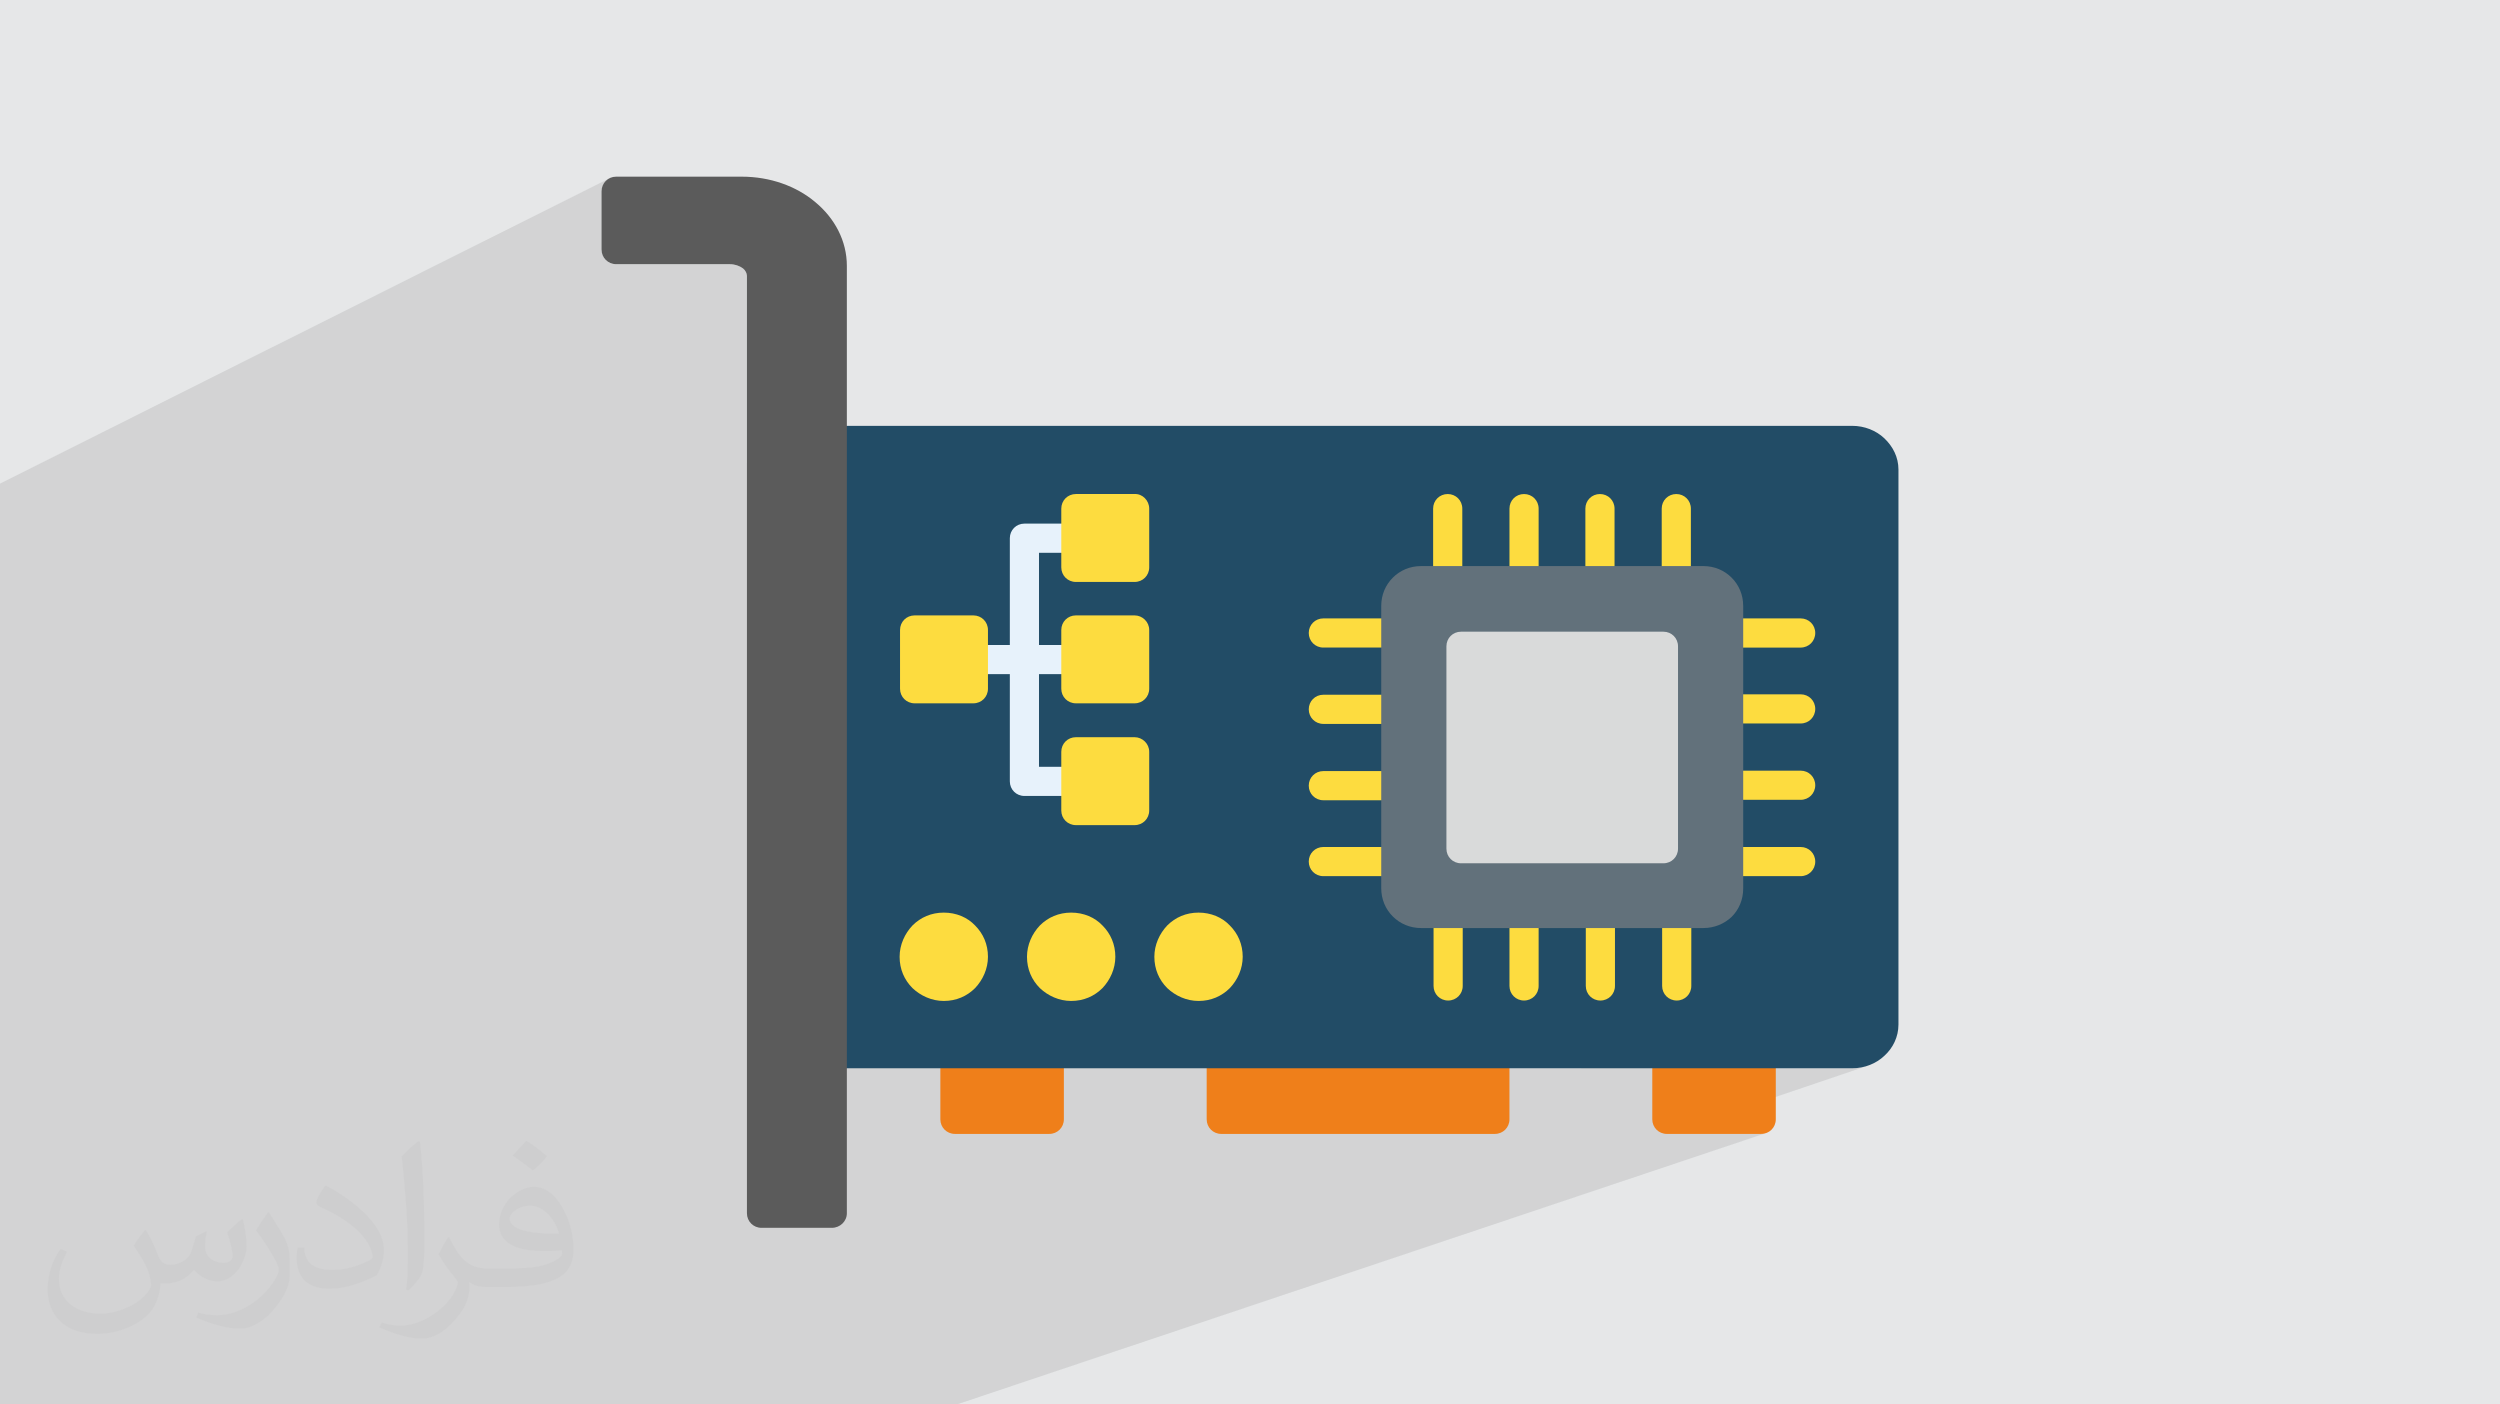
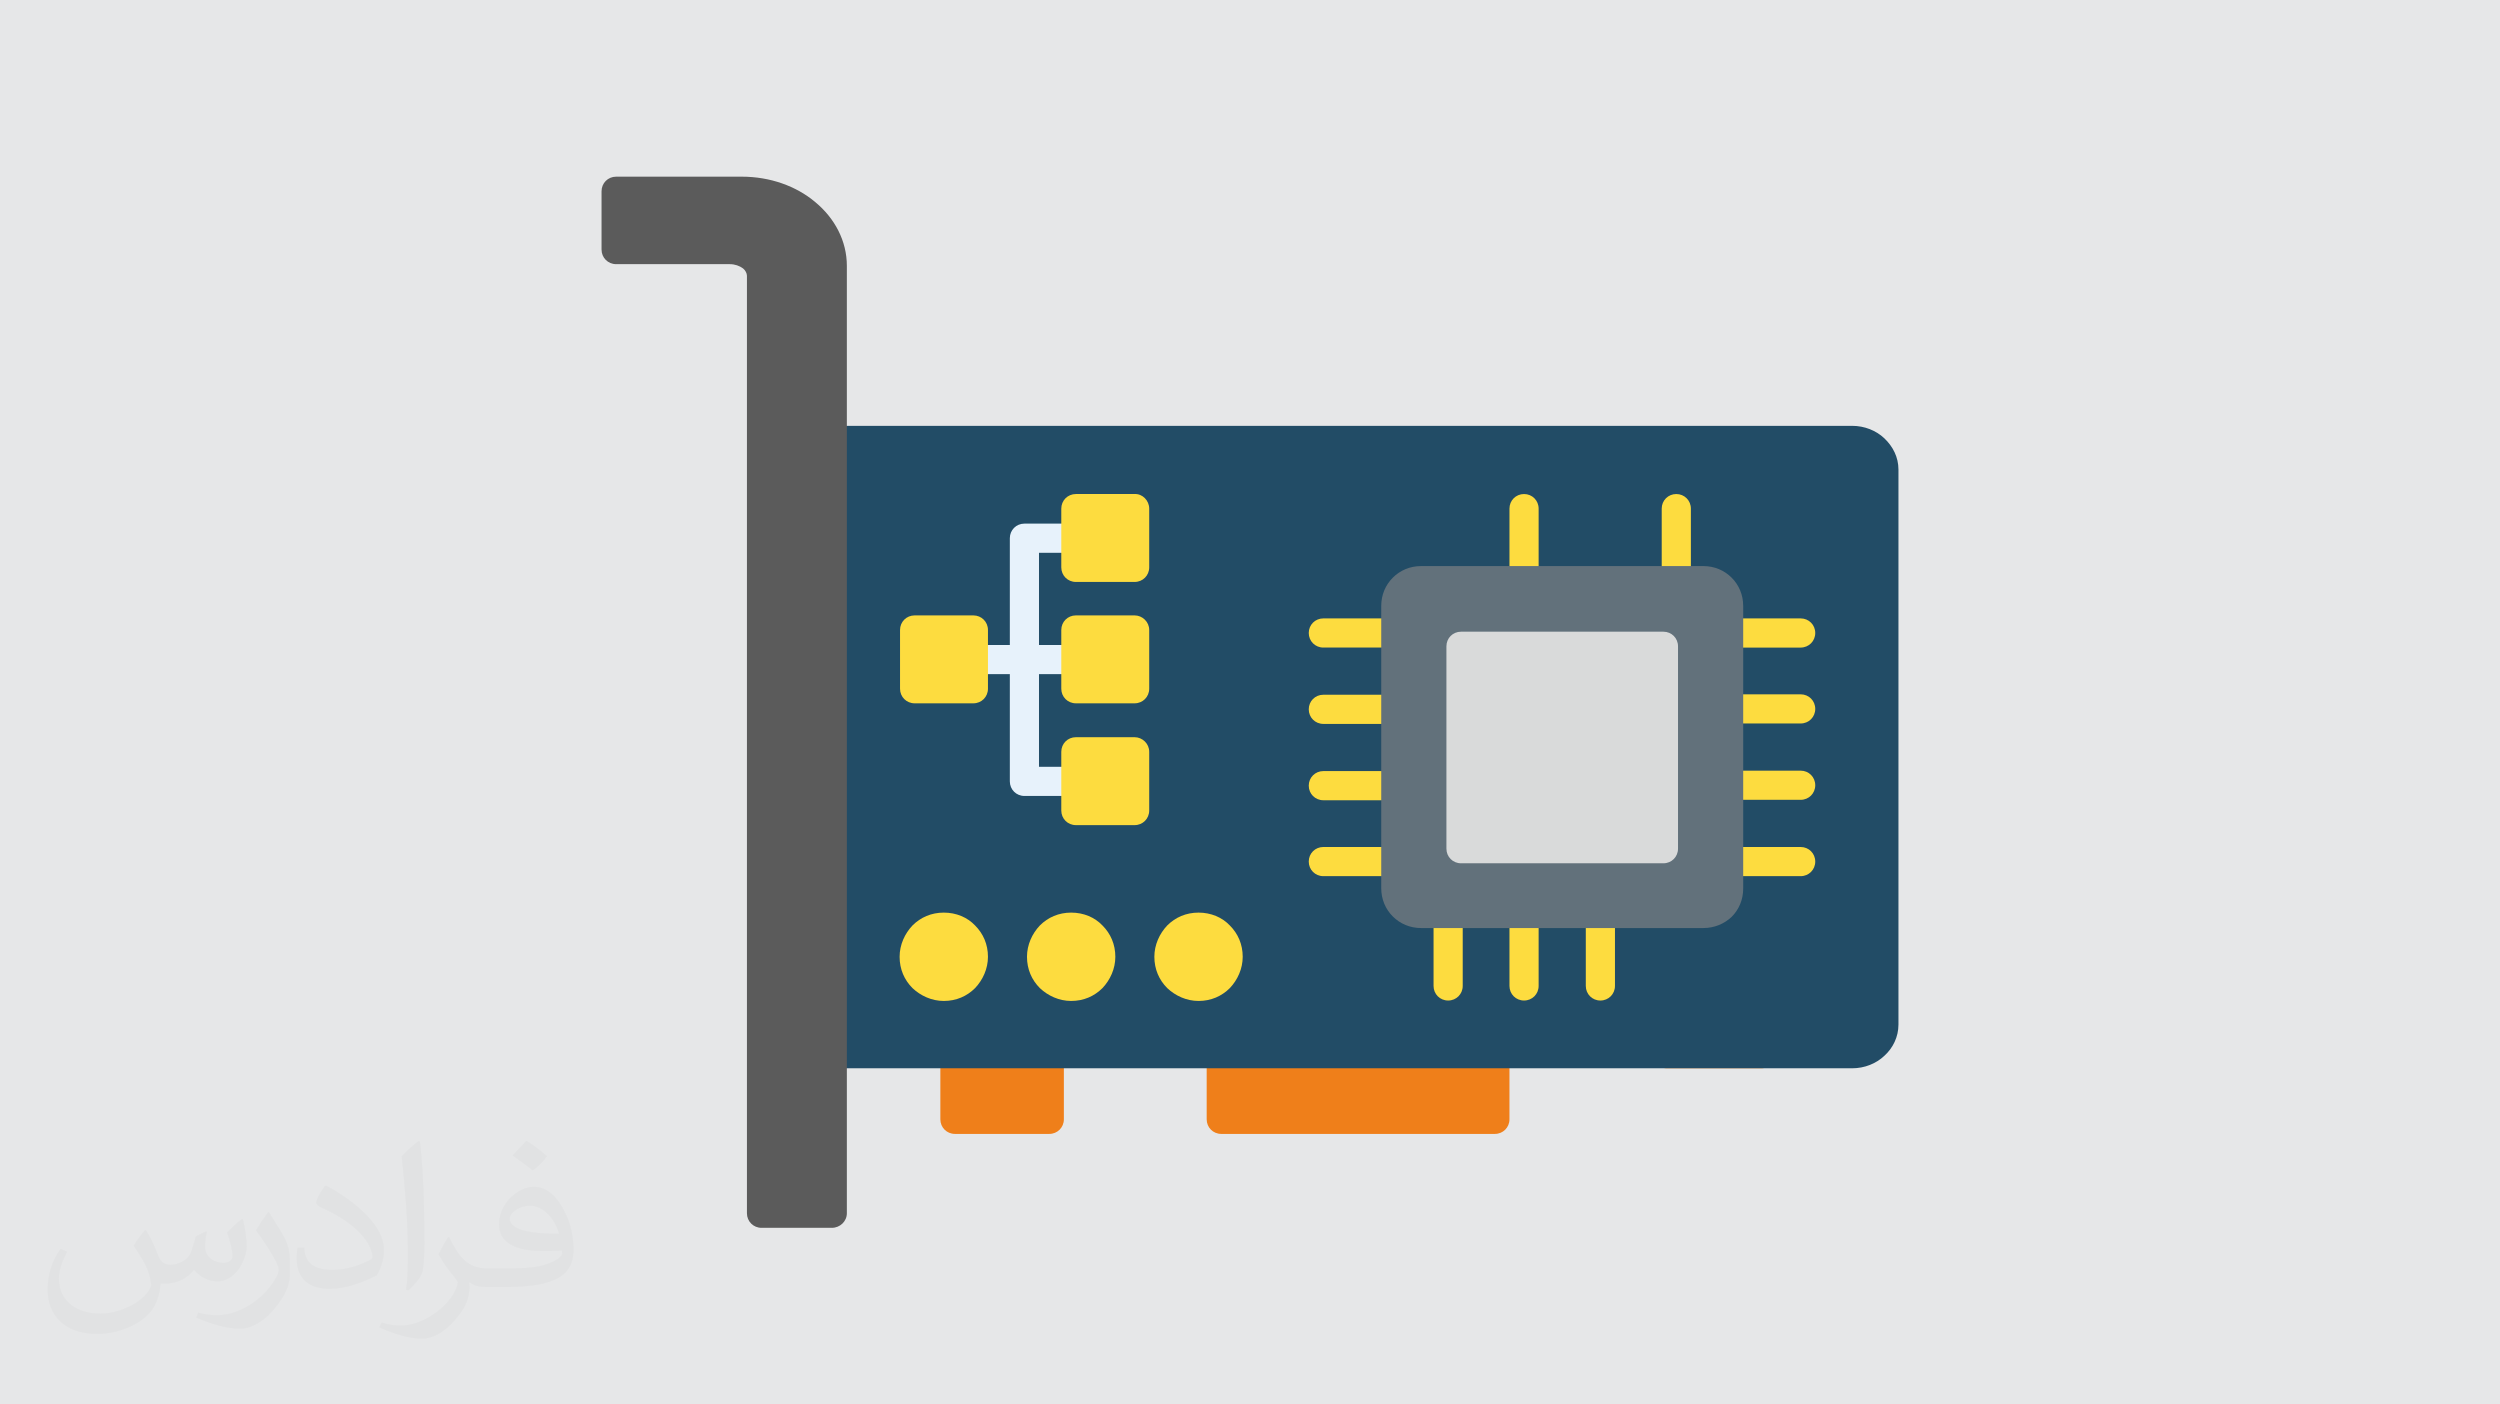
<svg xmlns="http://www.w3.org/2000/svg" xml:space="preserve" width="94.192mm" height="52.917mm" version="1.1" style="shape-rendering:geometricPrecision; text-rendering:geometricPrecision; image-rendering:optimizeQuality; fill-rule:evenodd; clip-rule:evenodd" viewBox="0 0 9404.92 5283.66">
  <defs>
    <style type="text/css">
   
    .fil0 {fill:#E6E7E8}
    .fil9 {fill:#D9DADA;fill-rule:nonzero}
    .fil5 {fill:#5B5B5B;fill-rule:nonzero}
    .fil3 {fill:#EF7F1A;fill-rule:nonzero}
    .fil6 {fill:#FDDC3F;fill-rule:nonzero}
    .fil7 {fill:#E7F2FB;fill-rule:nonzero}
    .fil8 {fill:#62717B;fill-rule:nonzero}
    .fil4 {fill:#224C66;fill-rule:nonzero}
    .fil2 {fill:#373435;fill-opacity:0.031}
    .fil1 {fill:#2B2A29;fill-opacity:0.102}
   
  </style>
  </defs>
  <g id="Layer_x0020_1">
    <polygon class="fil0" points="-0,0 9404.92,0 9404.92,5283.66 -0,5283.66 " />
-     <polygon class="fil1" points="-0,3970.48 -0,3950.97 -0,3881.77 -0,3823.79 -0,3797.49 -0,3793.03 -0,3792.15 -0,3778.82 -0,3767.64 -0,3723.49 -0,3710.62 -0,3650.28 -0,3645.78 -0,3626.76 -0,3622.27 -0,3061.64 -0,3029.81 -0,2388.28 -0,2356.97 -0,2320.32 -0,2129.42 -0,2053.76 -0,1850.63 -0,1819.26 2296.35,668.88 2287.03,673.89 2278.93,680.55 2272.28,688.65 2267.27,697.96 2264.1,708.32 2263,719.47 2263,938.9 2264.1,950.05 2267.27,960.41 2272.28,969.72 2278.93,977.82 2287.03,984.48 2296.35,989.49 2306.7,992.66 2317.86,993.76 2745.4,993.76 2752.58,994.06 2759.57,994.91 2766.34,996.3 2772.83,998.19 2779.03,1000.53 2784.88,1003.28 2790.36,1006.41 2795.42,1009.88 2798.36,1012.52 2801.09,1015.53 2803.56,1018.85 2805.7,1022.39 2807.48,1026.09 2808.81,1029.85 2809.66,1033.62 2809.95,1037.31 2809.95,1742.74 3107.89,1606.27 3098.57,1611.28 3090.47,1617.94 3083.82,1626.03 3078.81,1635.35 3075.64,1645.7 3074.55,1656.85 3074.55,1726.08 3074.55,1797.22 3074.55,1870.09 3074.55,1944.52 3074.55,2020.34 3074.55,2097.38 3074.55,2175.48 3074.55,2254.44 3074.55,2278.58 4025.92,1862.8 4036.26,1859.63 4047.42,1858.54 4268.45,1858.54 4279.14,1859.18 4289.28,1862.11 4298.57,1867.09 4306.77,1873.85 4313.61,1882.13 4318.82,1891.66 4322.14,1902.16 4323.3,1913.38 4323.3,2134.42 4322.21,2145.57 4319.04,2155.93 4314.03,2165.24 4307.37,2173.34 4299.27,2180 4289.96,2185.01 3908.66,2346.52 3908.66,2368.97 4025.92,2319.39 4036.26,2316.22 4047.42,2315.13 4268.45,2315.13 4279.14,2316.22 4289.28,2319.39 4298.57,2324.4 4306.77,2331.05 4306.78,2331.06 5424.73,1862.8 5435.07,1859.63 5446.22,1858.54 5457.39,1859.63 5467.73,1862.8 5477.06,1867.81 5485.16,1874.46 5491.82,1882.56 5496.83,1891.89 5499.99,1902.23 5501.09,1913.38 5501.09,1950.36 5711.91,1862.8 5722.26,1859.63 5733.42,1858.54 5744.57,1859.63 5754.92,1862.8 5764.24,1867.81 5772.33,1874.46 5778.99,1882.56 5784,1891.89 5787.17,1902.23 5788.27,1913.38 5788.27,1948.96 5997.48,1862.8 6007.83,1859.63 6018.99,1858.54 6030.14,1859.63 6040.5,1862.8 6049.81,1867.81 6057.91,1874.46 6064.57,1882.56 6069.58,1891.89 6072.75,1902.23 6073.84,1913.38 6073.84,1948.9 6284.67,1862.8 6295.02,1859.63 6306.17,1858.54 6317.33,1859.63 6327.67,1862.8 6337,1867.81 6345.09,1874.46 6351.74,1882.56 6356.76,1891.89 6359.92,1902.23 6361.02,1913.38 6361.02,2129.58 6407.82,2129.58 6423.32,2130.32 6438.29,2132.52 6452.71,2136.13 6466.5,2141.07 6479.61,2147.3 6491.99,2154.76 6503.56,2163.39 6514.3,2173.14 6524.04,2183.87 6532.68,2195.45 6540.14,2207.83 6546.37,2220.94 6551.31,2234.73 6554.92,2249.14 6557.11,2264.13 6557.86,2279.63 6557.86,2326.42 6774.05,2326.42 6785.21,2327.52 6795.56,2330.68 6804.88,2335.69 6812.98,2342.35 6819.64,2350.45 6824.65,2359.77 6827.81,2370.12 6828.91,2381.27 6827.81,2392.43 6824.65,2402.77 6819.64,2412.1 6812.98,2420.19 6804.88,2426.85 6795.56,2431.86 6557.86,2523.66 6557.86,2611.99 6774.05,2611.99 6785.21,2613.08 6795.56,2616.25 6804.88,2621.26 6812.98,2627.92 6819.64,2636.02 6824.65,2645.34 6827.81,2655.69 6828.91,2666.84 6827.81,2678 6824.65,2688.35 6819.64,2697.67 6812.98,2705.76 6804.88,2712.42 6795.56,2717.44 6557.86,2807.29 6557.86,2899.17 6774.05,2899.17 6785.21,2900.27 6795.56,2903.43 6804.88,2908.45 6812.98,2915.11 6819.64,2923.2 6824.65,2932.52 6827.81,2942.87 6828.91,2954.03 6827.81,2965.18 6824.65,2975.54 6819.64,2984.85 6812.98,2992.95 6804.88,2999.61 6795.56,3004.62 6557.86,3092.53 6557.86,3186.36 6774.05,3186.36 6785.21,3187.45 6795.56,3190.62 6804.88,3195.63 6812.98,3202.28 6819.64,3210.38 6824.65,3219.71 6827.81,3230.05 6828.91,3241.21 6827.81,3252.37 6824.65,3262.72 6819.64,3272.04 6812.98,3280.13 6804.88,3286.79 6795.56,3291.81 6553.4,3379.37 6551.31,3387.74 6546.37,3401.54 6540.14,3414.65 6532.68,3427.02 6524.04,3438.6 6514.3,3449.34 6503.56,3458.55 6491.99,3466.78 6479.61,3473.95 6466.5,3479.99 6362.64,3517.34 6362.64,3709.09 6361.54,3720.25 6358.37,3730.6 6353.36,3739.92 6346.7,3748.02 6338.6,3754.68 6329.29,3759.69 5594.99,4018.87 5947.3,4018.87 6249.17,3913.42 6239.85,3918.43 6231.76,3925.09 6225.1,3933.19 6220.08,3942.5 6216.92,3952.86 6215.82,3964.01 6215.82,4018.87 6967.66,4018.87 6976.4,4018.66 6985.04,4018.05 6993.57,4017.04 7002,4015.64 7010.29,4013.86 7018.42,4011.72 7026.41,4009.21 6269.79,4265.62 6270.68,4265.71 6625.62,4265.71 6636.78,4264.61 6647.13,4261.45 3598.87,5283.66 3590.83,5283.66 3266.81,5283.66 3265.78,5283.66 3238.73,5283.66 3069.92,5283.66 2684.59,5283.66 2676.22,5283.66 2425.74,5283.66 2326.54,5283.66 2011.57,5283.66 1915.73,5283.66 1760.3,5283.66 1736.56,5283.66 1665.48,5283.66 1546.81,5283.66 1509.02,5283.66 1451.12,5283.66 1419.18,5283.66 1415.25,5283.66 1300.67,5283.66 1291.3,5283.66 1287.48,5283.66 1259.35,5283.66 1259.15,5283.66 1205.78,5283.66 1198.05,5283.66 1166.41,5283.66 1154.88,5283.66 1145.96,5283.66 1084.22,5283.66 1075.88,5283.66 1042.23,5283.66 1025.83,5283.66 1014.56,5283.66 934,5283.66 849.91,5283.66 841.07,5283.66 840.49,5283.66 832.09,5283.66 821.94,5283.66 797.97,5283.66 789.68,5283.66 769.77,5283.66 741.73,5283.66 733.39,5283.66 636.47,5283.66 633.14,5283.66 596.78,5283.66 588.29,5283.66 548.25,5283.66 526.36,5283.66 459.77,5283.66 421.92,5283.66 382.53,5283.66 354.42,5283.66 345.86,5283.66 190.68,5283.66 159.69,5283.66 151.38,5283.66 93.95,5283.66 42.4,5283.66 40.64,5283.66 7.23,5283.66 4.12,5283.66 4.11,5283.66 -0,5283.66 -0,5265.94 -0,5255.8 -0,5255.75 -0,5253.25 -0,5238.49 -0,5210.32 -0,5198.61 -0,5194.81 -0,5189.46 -0,5158.2 -0,5147.68 -0,5142.03 -0,5138.6 -0,5124.9 -0,5110.32 -0,5107.06 -0,5101.06 -0,5097.64 -0,5079.86 -0,5056.27 -0,5044.61 -0,5037.24 -0,5025.9 -0,5012.88 -0,4997.79 -0,4986.82 -0,4964.54 -0,4948.71 -0,4916.46 -0,4878.24 -0,4874.84 -0,4858.31 -0,4858.26 -0,4854.75 -0,4832.54 -0,4821.06 -0,4802.66 -0,4796.13 -0,4771.17 -0,4763.69 -0,4757.84 -0,4749.23 -0,4718.75 -0,4706.6 -0,4687.92 -0,4655.31 -0,4624.67 -0,4623.3 -0,4617.39 -0,4614.22 -0,4610.5 -0,4590.82 -0,4586.25 -0,4572.03 -0,4560.71 -0,4560.35 -0,4529.53 -0,4529.46 -0,4523.53 -0,4505.18 -0,4496.26 -0,4474.74 -0,4464.49 -0,4463.21 -0,4433.24 -0,4432.24 -0,4429.54 -0,4426.75 -0,4422.79 -0,4400.32 -0,4398.41 -0,4370.13 -0,4366.39 -0,4366.24 -0,4336.6 -0,4332.82 -0,4331.6 -0,4320.92 -0,4303.3 -0,4238.89 -0,4235.01 -0,4222.84 -0,4204.08 -0,4190.78 -0,4178.68 -0,4174.72 -0,4146.28 -0,4138.96 -0,4134.98 -0,4122.81 -0,4107.2 -0,4026.04 -0,4021.82 -0,4002.1 -0,3980.3 -0,3976 " />
    <path class="fil2" d="M548.54 4627.69c17.95,27.21 29.6,53.36 40.96,82.43 8.45,16.91 12.93,48.09 52.57,48.09 11.61,0 28.28,-3.42 43.06,-11.61 16.63,-8.73 29.32,-21.94 35.94,-42l15.85 -53.36 38.57 -19.02 2.64 2.64c-5.27,20.09 -6.59,39.36 -6.59,54.43 0,44.63 38.57,61.56 69.22,61.56 17.95,0 34.09,-8.73 34.09,-25.11 0,-21.13 -8.98,-57.06 -20.62,-89.29 17.95,-17.95 35.94,-35.94 56.53,-50.47l3.17 1.6c8.98,38.04 14,75.56 14,100.66 0,24.57 -10.83,51.79 -19.81,69.49 -18.49,34.87 -51.25,62.62 -90.87,62.62 -30.1,0 -63.65,-15.07 -86.66,-43.06l-1.32 0c-21.66,26.96 -55.22,51.25 -108.86,51.25l-16.63 0c-2.64,35.41 -10.29,60.49 -21.94,82.95 -31.95,62.34 -126.81,106.47 -216.1,106.47 -124.17,0 -186.51,-71.59 -186.51,-166.96 0,-58.91 19.27,-113.6 48.88,-152.42l24.29 10.04c-18.49,35.41 -30.91,68.68 -30.91,101.45 0,89.29 72.66,131.83 156.4,131.83 77.68,0 173.83,-49.41 191.28,-106.72 -6.59,-62.62 -30.1,-91.93 -66.04,-148.99 10.83,-19.02 24.83,-38.04 42.28,-58.38l3.17 0 0 0 0 0 -0.02 -0.09zm1432.13 -336.04c26.15,16.39 51.79,35.66 76.87,57.85 -14,19.81 -31.45,37.79 -53.11,53.64 -25.11,-20.34 -50.19,-37.79 -75.84,-56.27 17.42,-19.55 34.62,-38.29 52.04,-55.22l0 0 0 0 0 0 0 0 0 0 0.03 0zm13.47 244.11c-42.28,0 -76.87,27.75 -76.87,48.34 0,44.13 84.53,57.85 185.72,57.31 -12.68,-51.79 -57.06,-105.68 -108.86,-105.68l0.01 0.03zm-94.86 236.19c54.96,0 103.04,-1.6 139.74,-10.83 40.96,-10.29 75.56,-30.91 75.56,-45.17 0,-3.7 0,-8.19 -1.32,-11.89 -22.98,2.11 -49.41,2.11 -72.38,2.11 -74.49,0 -131.55,-16.91 -154.02,-58.66 -5.55,-11.61 -9.51,-24.57 -9.51,-39.36 0,-40.43 17.42,-79.79 48.09,-107 25.61,-22.45 53.89,-36.44 82.67,-36.44 52.04,0 93.51,41.75 122.57,107.54 15.85,35.94 26.68,77.4 26.68,129.72 0,34.87 -9.51,64.19 -31.17,85.85 -40.43,39.11 -114.92,53.89 -229.04,53.89l-51.79 0 0 0 -13.47 0c-28.28,0 -48.62,-5.02 -64.72,-17.42l-2.64 0c0.79,6.59 1.32,12.93 1.32,19.02 0,25.61 -8.45,58.38 -25.61,84.53 -50.72,75.3 -105.68,108.04 -153.24,108.04 -48.09,0 -107,-18.49 -160.11,-42.54l9.51 -18.49c17.17,7.13 40.96,11.89 73.7,11.89 85.85,0 198.66,-82.43 212.66,-163 -3.17,-6.59 -8.98,-15.32 -17.17,-24.57 -25.11,-29.85 -40.96,-54.68 -55.75,-80.83 12.68,-25.11 24.29,-45.17 35.13,-63.4l4.49 -0.53c36.72,74.77 69.99,117.55 144.23,117.55l11.61 0 0 0 53.89 0 0 0 0 0 0 0 0 0 0 0 0.09 0.01zm-371.98 79c6.34,-34.34 6.87,-72.91 6.87,-108.86l0 -53.36c0,-99.6 -12.68,-244.36 -22.98,-338.68 17.95,-19.27 43.06,-42 62.87,-57.31l5.81 1.6c13.47,118.62 16.63,256 16.63,383.06 0,33.3 -1.32,65.79 -4.49,89.55 -1.85,30.1 -19.27,52.83 -56.53,87.7l-8.19 -3.7zm-382.8 -157.19c1.85,46.77 24.83,83.49 105.15,83.49 49.93,0 92.19,-12.93 138.96,-35.13 8.45,-3.7 12.93,-8.73 12.93,-12.93 0,-29.32 -22.45,-68.15 -60.23,-103.55 -36.72,-33.3 -85.34,-62.62 -130.76,-82.18 -15.6,-6.59 -20.62,-13.47 -20.62,-20.09 0,-13.47 17.95,-41.75 32.77,-62.09l5.02 -0.53c52.04,27.21 110.17,67.64 153.24,112.53 39.11,41.47 63.4,83.49 63.4,129.19 0,33.81 -10.29,65.51 -26.96,95.11 -57.06,28.79 -117.83,50.72 -178.06,50.72 -73.17,0 -123.1,-34.34 -123.1,-114.92 0,-8.73 0,-22.19 3.17,-39.64l25.11 0 0 0 0 0 0 0 0 0 0 0 -0.02 0zm-132.37 -132.9l45.45 73.45c16.63,27.21 32.23,56.81 32.23,103.55l0 59.7c0,48.34 -30.91,100.13 -80.83,151.38 -39.11,34.62 -73.7,49.41 -105.68,49.41 -47.55,0 -101.98,-14.79 -164.85,-41.75l7.13 -18.49c19.81,5.27 42.79,9.77 71.06,9.77 90.36,-0.53 182.8,-66.57 225.08,-147.15 5.02,-9.26 6.87,-17.95 6.87,-24.04 0,-9.26 -5.02,-19.55 -8.98,-28.79 -22.98,-43.31 -48.62,-82.95 -76.87,-119.68 14.79,-23.25 29.6,-45.7 45.7,-67.9l3.7 0.53 0 0 0 0 0 0 0 0 0 0 -0.02 0.01z" />
    <g id="_2267248325376">
      <path class="fil3" d="M4002.24 3964.01c0,-30.65 -24.2,-54.86 -54.86,-54.86 -51.62,0 -301.7,0 -354.94,0 -30.65,0 -54.86,24.2 -54.86,54.86l0 246.86c0,30.64 24.2,54.85 54.86,54.85l354.94 0c30.65,0 54.86,-24.2 54.86,-54.85l0 -246.86z" />
-       <path class="fil3" d="M6680.48 3964.01c0,-30.65 -24.19,-54.86 -54.86,-54.86 -53.24,0 -303.31,0 -354.94,0 -30.65,0 -54.86,24.2 -54.86,54.86l0 246.86c0,30.64 24.2,54.85 54.86,54.85l354.94 0c30.66,0 54.86,-24.2 54.86,-54.85l0 -246.86z" />
+       <path class="fil3" d="M6680.48 3964.01c0,-30.65 -24.19,-54.86 -54.86,-54.86 -53.24,0 -303.31,0 -354.94,0 -30.65,0 -54.86,24.2 -54.86,54.86c0,30.64 24.2,54.85 54.86,54.85l354.94 0c30.66,0 54.86,-24.2 54.86,-54.85l0 -246.86z" />
      <path class="fil3" d="M5678.56 3964.01c0,-30.65 -24.2,-54.86 -54.86,-54.86 -70.99,0 -676.02,0 -1029.34,0 -30.66,0 -54.87,24.2 -54.87,54.86l0 246.86c0,30.64 24.2,54.85 54.87,54.85l1029.34 0c30.65,0 54.86,-24.2 54.86,-54.85l0 -246.86z" />
      <path class="fil4" d="M3074.55 3964.01c0,30.65 24.19,54.86 54.85,54.86l3838.27 0c46.79,0 90.35,-17.75 121.01,-46.79 32.27,-29.05 53.24,-70.99 53.24,-117.77l0 -2087.74c0,-46.79 -20.97,-87.13 -53.24,-117.78 -30.65,-29.04 -74.22,-46.78 -121.01,-46.78l-3838.27 0c-30.65,0 -54.85,24.2 -54.85,54.85 0,727.65 0,1810.23 0,2307.16z" />
      <path class="fil5" d="M3129.39 4619.05l-264.59 0c-30.66,0 -54.86,-24.19 -54.86,-54.86l0 -3526.88c0,-9.68 -6.46,-20.97 -14.53,-27.43 -12.9,-9.68 -30.64,-16.13 -50.01,-16.13l-427.54 0c-30.66,0 -54.86,-24.2 -54.86,-54.86l0 -219.43c0,-30.65 24.19,-54.86 54.86,-54.86l472.72 0c106.48,0 204.9,35.5 275.89,95.2 74.22,61.31 119.39,146.82 119.39,240.4l0 3563.98c0,30.66 -25.82,54.86 -56.47,54.86z" />
-       <path class="fil6" d="M5391.38 2186.05c0,30.65 24.19,54.86 54.85,54.86 30.66,0 54.87,-24.2 54.87,-54.86l0 -272.67c0,-30.65 -24.2,-54.85 -54.87,-54.85 -30.65,0 -54.85,24.19 -54.85,54.85l0 272.67z" />
      <path class="fil6" d="M5678.56 2186.05c0,30.65 24.19,54.86 54.86,54.86 30.64,0 54.85,-24.2 54.85,-54.86l0 -272.67c0,-30.65 -24.2,-54.85 -54.85,-54.85 -30.66,0 -54.86,24.19 -54.86,54.85l0 272.67z" />
-       <path class="fil6" d="M5964.13 2186.05c0,30.65 24.2,54.86 54.86,54.86 30.65,0 54.86,-24.2 54.86,-54.86l0 -272.67c0,-30.65 -24.2,-54.85 -54.86,-54.85 -30.65,0 -54.86,24.19 -54.86,54.85l0 272.67z" />
      <path class="fil6" d="M6251.32 2186.05c0,30.65 24.2,54.86 54.86,54.86 30.65,0 54.85,-24.2 54.85,-54.86l0 -272.67c0,-30.65 -24.19,-54.85 -54.85,-54.85 -30.65,0 -54.86,24.19 -54.86,54.85l0 272.67z" />
      <path class="fil6" d="M5251.01 3296.07c30.65,0 54.86,-24.2 54.86,-54.86 0,-30.66 -24.2,-54.86 -54.86,-54.86l-272.67 0c-30.65,0 -54.86,24.19 -54.86,54.86 0,30.65 24.2,54.86 54.86,54.86l272.67 0z" />
      <path class="fil6" d="M5251.01 3010.49c30.65,0 54.86,-24.2 54.86,-54.86 0,-30.65 -24.2,-54.86 -54.86,-54.86l-272.67 0c-30.65,0 -54.86,24.2 -54.86,54.86 0,30.65 24.2,54.86 54.86,54.86l272.67 0z" />
      <path class="fil6" d="M5251.01 2723.31c30.65,0 54.86,-24.19 54.86,-54.86 0,-30.65 -24.2,-54.85 -54.86,-54.85l-272.67 0c-30.65,0 -54.86,24.19 -54.86,54.85 0,30.66 24.2,54.86 54.86,54.86l272.67 0z" />
      <path class="fil6" d="M5251.01 2436.12c30.65,0 54.86,-24.2 54.86,-54.85 0,-30.65 -24.2,-54.86 -54.86,-54.86l-272.67 0c-30.65,0 -54.86,24.2 -54.86,54.86 0,30.64 24.2,54.85 54.86,54.85l272.67 0z" />
-       <path class="fil6" d="M6362.64 3436.43c0,-30.65 -24.2,-54.85 -54.86,-54.85 -30.65,0 -54.86,24.19 -54.86,54.85l0 272.67c0,30.65 24.2,54.86 54.86,54.86 30.65,0 54.86,-24.2 54.86,-54.86l0 -272.67z" />
      <path class="fil6" d="M6075.45 3436.43c0,-30.65 -24.19,-54.85 -54.86,-54.85 -30.65,0 -54.85,24.19 -54.85,54.85l0 272.67c0,30.65 24.19,54.86 54.85,54.86 30.66,0 54.86,-24.2 54.86,-54.86l0 -272.67z" />
      <path class="fil6" d="M5788.27 3436.43c0,-30.65 -24.2,-54.85 -54.85,-54.85 -30.66,0 -54.86,24.19 -54.86,54.85l0 272.67c0,30.65 24.19,54.86 54.86,54.86 30.64,0 54.85,-24.2 54.85,-54.86l0 -272.67z" />
      <path class="fil6" d="M5502.7 3436.43c0,-30.65 -24.2,-54.85 -54.86,-54.85 -30.65,0 -54.85,24.19 -54.85,54.85l0 272.67c0,30.65 24.19,54.86 54.85,54.86 30.65,0 54.86,-24.2 54.86,-54.86l0 -272.67z" />
      <path class="fil6" d="M6501.39 2326.42c-30.65,0 -54.86,24.2 -54.86,54.86 0,30.64 24.2,54.85 54.86,54.85l272.67 0c30.65,0 54.86,-24.2 54.86,-54.85 0,-30.65 -24.2,-54.86 -54.86,-54.86l-272.67 0z" />
      <path class="fil6" d="M6501.39 2611.99c-30.65,0 -54.86,24.2 -54.86,54.86 0,30.65 24.2,54.86 54.86,54.86l272.67 0c30.65,0 54.86,-24.2 54.86,-54.86 0,-30.65 -24.2,-54.86 -54.86,-54.86l-272.67 0z" />
      <path class="fil6" d="M6501.39 2899.17c-30.65,0 -54.86,24.2 -54.86,54.86 0,30.65 24.2,54.86 54.86,54.86l272.67 0c30.65,0 54.86,-24.2 54.86,-54.86 0,-30.65 -24.2,-54.86 -54.86,-54.86l-272.67 0z" />
      <path class="fil6" d="M6501.39 3186.36c-30.65,0 -54.86,24.19 -54.86,54.86 0,30.65 24.2,54.86 54.86,54.86l272.67 0c30.65,0 54.86,-24.2 54.86,-54.86 0,-30.66 -24.2,-54.86 -54.86,-54.86l-272.67 0z" />
      <path class="fil7" d="M3661.82 2426.45c-30.65,0 -54.86,24.2 -54.86,54.86 0,30.65 24.2,54.85 54.86,54.85l383.99 0c30.65,0 54.86,-24.19 54.86,-54.85 0,-30.65 -24.2,-54.86 -54.86,-54.86l-383.99 0z" />
      <path class="fil7" d="M4045.8 2994.36c30.65,0 54.86,-24.2 54.86,-54.85 0,-30.66 -24.2,-54.86 -54.86,-54.86l-137.14 0 0 -805.09 137.14 0c30.65,0 54.86,-24.2 54.86,-54.85 0,-30.66 -24.2,-54.86 -54.86,-54.86l-191.99 0c-30.66,0 -54.86,24.19 -54.86,54.86l0 914.8c0,30.64 24.19,54.85 54.86,54.85l191.99 0z" />
      <path class="fil6" d="M4147.45 3481.61c30.65,30.65 48.4,70.98 48.4,117.77 0,45.18 -19.36,87.13 -48.4,117.78 -30.66,30.65 -70.99,48.4 -117.78,48.4 -45.17,0 -87.13,-19.35 -117.77,-48.4 -30.66,-30.65 -48.41,-70.99 -48.41,-117.78 0,-45.17 19.36,-87.12 48.41,-117.77 30.64,-30.66 70.98,-48.41 117.77,-48.41 46.79,0 88.74,17.74 117.78,48.41zm479.17 0c30.65,30.65 48.4,70.98 48.4,117.77 0,45.18 -19.36,87.13 -48.4,117.78 -30.65,30.65 -70.99,48.4 -117.78,48.4 -45.17,0 -87.12,-19.35 -117.77,-48.4 -30.65,-30.65 -48.41,-70.99 -48.41,-117.78 0,-45.17 19.37,-87.12 48.41,-117.77 30.65,-30.66 70.99,-48.41 117.77,-48.41 46.79,0 88.74,17.74 117.78,48.41l0 0zm-958.36 0c30.65,30.65 48.41,70.98 48.41,117.77 0,45.18 -19.36,87.13 -48.41,117.78 -30.65,30.65 -70.98,48.4 -117.77,48.4 -45.17,0 -87.13,-19.35 -117.78,-48.4 -30.65,-30.65 -48.41,-70.99 -48.41,-117.78 0,-45.17 19.37,-87.12 48.41,-117.77 30.65,-30.66 70.99,-48.41 117.78,-48.41 46.79,0 88.74,17.74 117.77,48.41l0 0z" />
      <path class="fil8" d="M6407.82 3491.28l-1061.62 0c-41.95,0 -79.05,-16.14 -106.48,-43.55 -27.43,-27.44 -43.56,-64.54 -43.56,-106.49l0 -1061.61c0,-41.96 16.14,-79.06 43.56,-106.49 27.43,-27.43 64.53,-43.56 106.48,-43.56l1061.62 0c41.95,0 79.05,16.14 106.48,43.56 27.43,27.43 43.56,64.53 43.56,106.49l0 1063.22c0,41.95 -16.14,79.06 -43.56,106.49 -27.43,25.81 -64.53,41.95 -106.48,41.95z" />
      <path class="fil9" d="M6257.77 3247.66l-761.52 0c-30.65,0 -54.86,-24.2 -54.86,-54.86l0 -761.52c0,-30.65 24.2,-54.86 54.86,-54.86l761.52 0c30.65,0 54.86,24.2 54.86,54.86l0 761.52c0,30.65 -24.2,54.86 -54.86,54.86z" />
      <path class="fil6" d="M4323.3 1913.38l0 221.04c0,30.65 -24.2,54.86 -54.86,54.86l-221.03 0c-30.66,0 -54.87,-24.2 -54.87,-54.86l0 -221.04c0,-30.65 24.2,-54.85 54.87,-54.85l221.03 0c29.05,-1.62 54.86,24.19 54.86,54.85zm0 456.59l0 221.05c0,30.64 -24.2,54.85 -54.86,54.85l-221.03 0c-30.66,0 -54.87,-24.2 -54.87,-54.85l0 -221.05c0,-30.65 24.2,-54.85 54.87,-54.85l221.03 0c29.05,0 54.86,24.19 54.86,54.85l0 0zm0 458.21l0 221.04c0,30.65 -24.2,54.86 -54.86,54.86l-221.03 0c-30.66,0 -54.87,-24.2 -54.87,-54.86l0 -221.04c0,-30.65 24.2,-54.85 54.87,-54.85l221.03 0c29.05,0 54.86,24.19 54.86,54.85l0 0zm-606.63 -458.21l0 221.05c0,30.64 -24.2,54.85 -54.86,54.85l-221.04 0c-30.65,0 -54.86,-24.2 -54.86,-54.85l0 -221.05c0,-30.65 24.2,-54.85 54.86,-54.85l221.04 0c30.65,0 54.86,24.19 54.86,54.85l0 0z" />
    </g>
  </g>
</svg>